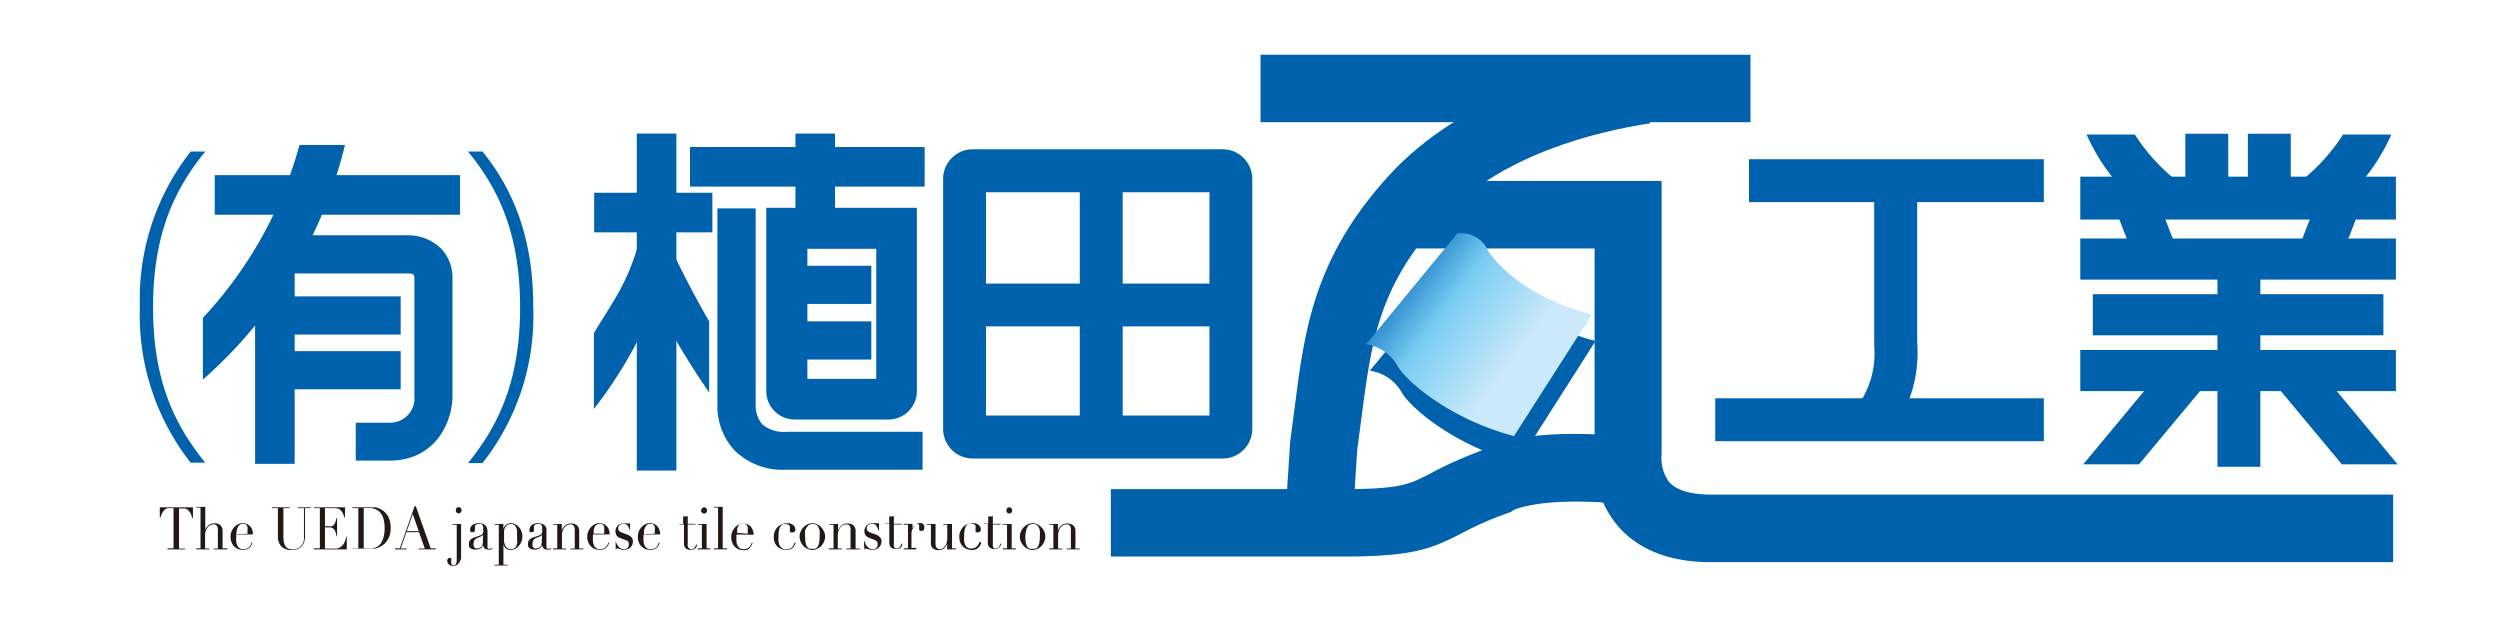
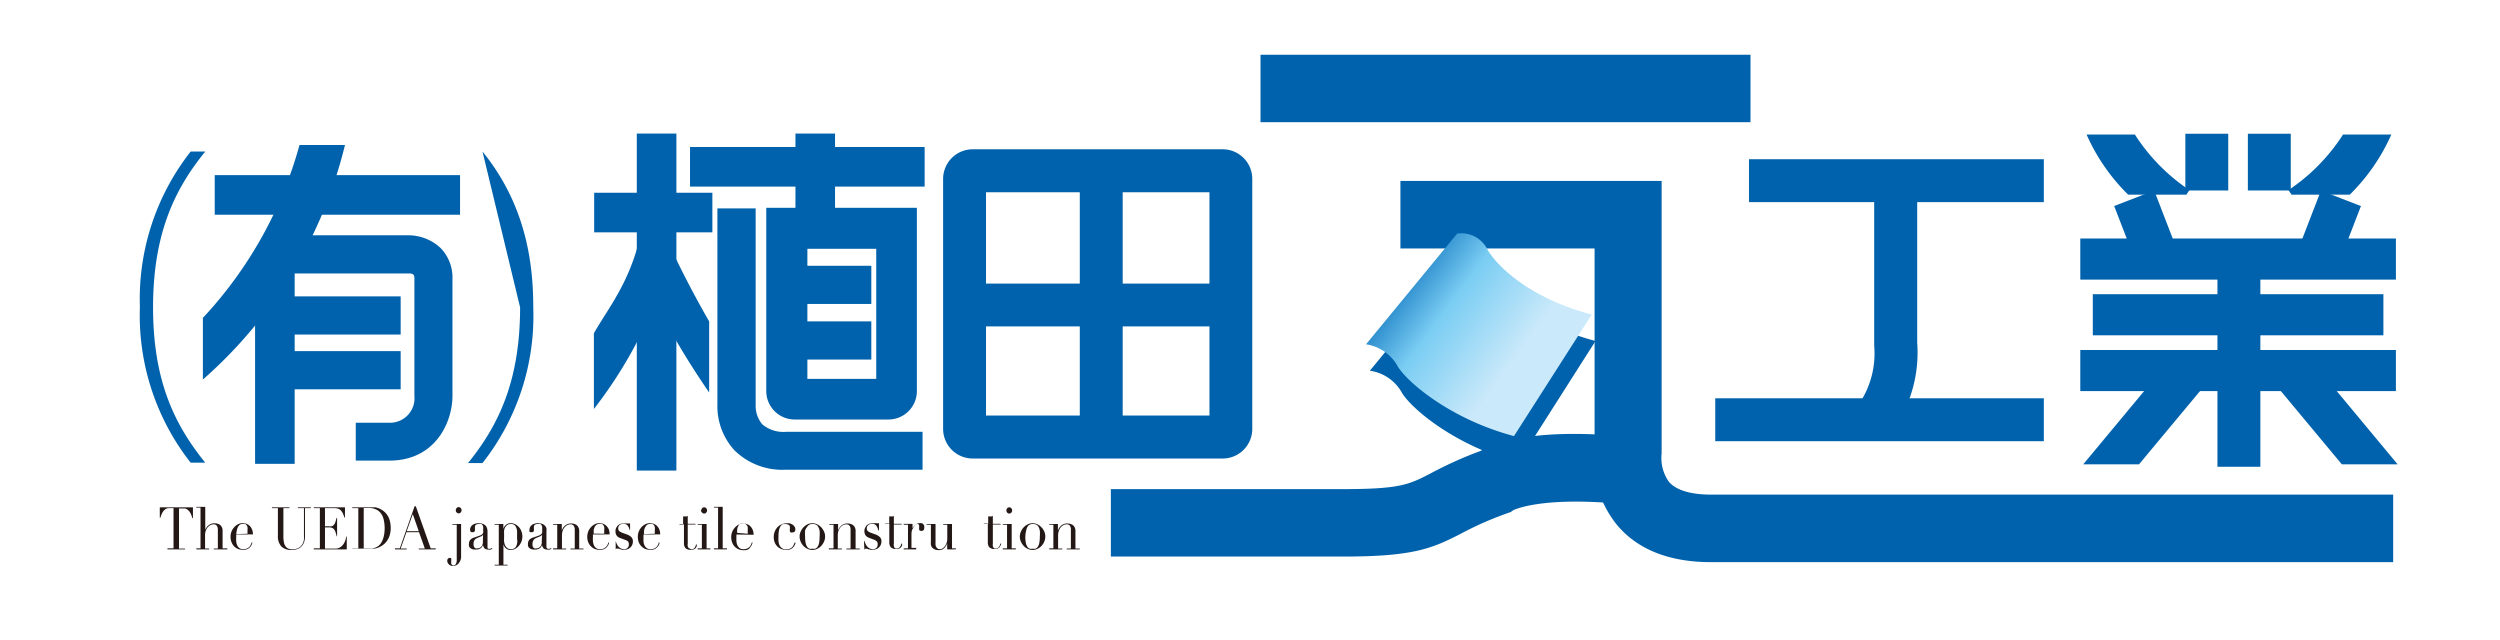
<svg xmlns="http://www.w3.org/2000/svg" width="263.94" height="67.52" viewBox="0 0 263.94 67.52">
  <defs>
    <style>
      .cls-1 {
        fill: #0062ac;
      }

      .cls-2 {
        fill: #231815;
      }

      .cls-3 {
        fill: url(#linear-gradient);
      }

      .cls-4 {
        fill: none;
      }
    </style>
    <linearGradient id="linear-gradient" x1="166.51" y1="42.74" x2="146.62" y2="28" gradientUnits="userSpaceOnUse">
      <stop offset="0.33" stop-color="#cae9fa" />
      <stop offset="0.69" stop-color="#7acdf3" />
      <stop offset="1" stop-color="#0068b7" />
    </linearGradient>
  </defs>
  <g id="レイヤー_2" data-name="レイヤー 2">
    <g id="レイヤー_1-2" data-name="レイヤー 1">
      <g>
        <path class="cls-1" d="M168.45,36c-6.63-1.75-10-5.13-11-6.84a3.06,3.06,0,0,0-3.2-1.71l-9.63,11.69A4.59,4.59,0,0,1,148,41.45c1,1.7,5.65,5.63,12.28,7.38Z" />
        <g>
          <g>
            <path class="cls-2" d="M17.68,57.89h.64V53.65H18l-.26,0a.6.6,0,0,0-.29.12,1,1,0,0,0-.28.31,2.24,2.24,0,0,0-.24.59h-.06V53.56h3.5V54.7H20.3a2.26,2.26,0,0,0-.23-.59,1,1,0,0,0-.29-.31.56.56,0,0,0-.29-.12l-.26,0H18.9v4.24h.64V58H17.68Z" />
            <path class="cls-2" d="M20.73,57.89h.44v-4.3h-.44v-.08h.94v2.43h0a1.22,1.22,0,0,1,.1-.2.8.8,0,0,1,.19-.23,1.24,1.24,0,0,1,.28-.19,1,1,0,0,1,.41-.07.93.93,0,0,1,.61.19.8.8,0,0,1,.24.64v1.81H24V58H22.57v-.09H23v-2a.7.7,0,0,0-.11-.4.37.37,0,0,0-.33-.15.72.72,0,0,0-.35.08,1,1,0,0,0-.29.24,1.2,1.2,0,0,0-.2.37,1.35,1.35,0,0,0-.07.46v1.4h.44V58H20.73Z" />
            <path class="cls-2" d="M24.94,56.43v.3a3.24,3.24,0,0,0,0,.43,1.24,1.24,0,0,0,.1.4.76.76,0,0,0,.23.3.65.65,0,0,0,.41.12,1,1,0,0,0,.41-.08.78.78,0,0,0,.26-.2.71.71,0,0,0,.14-.23.76.76,0,0,0,.07-.19h.09a.8.8,0,0,1-.07.2.83.83,0,0,1-.15.25,1,1,0,0,1-.29.23,1.06,1.06,0,0,1-.47.09,1.51,1.51,0,0,1-.53-.09,1.22,1.22,0,0,1-.7-.73,1.5,1.5,0,0,1-.1-.58,1.42,1.42,0,0,1,.1-.53,1.48,1.48,0,0,1,.28-.45,1.42,1.42,0,0,1,.41-.32,1.13,1.13,0,0,1,.51-.12,1.17,1.17,0,0,1,.35.06,1.08,1.08,0,0,1,.34.2,1,1,0,0,1,.26.37,1.19,1.19,0,0,1,.11.56Zm1.19-.08a.88.88,0,0,0,0-.16V56a1.53,1.53,0,0,0,0-.35.57.57,0,0,0-.11-.22.4.4,0,0,0-.16-.12.64.64,0,0,0-.2,0,.67.67,0,0,0-.33.08.74.74,0,0,0-.2.23A1.6,1.6,0,0,0,25,56a2.6,2.6,0,0,0-.05.39Z" />
            <path class="cls-2" d="M28.71,53.56h1.85v.09h-.64v3a2.8,2.8,0,0,0,.06.63,1.09,1.09,0,0,0,.18.42.76.76,0,0,0,.3.23,1.31,1.31,0,0,0,.41.06,1.42,1.42,0,0,0,.57-.1,1,1,0,0,0,.43-.36,1.4,1.4,0,0,0,.1-.16,1.07,1.07,0,0,0,.07-.19,1.5,1.5,0,0,0,.05-.26,3.79,3.79,0,0,0,0-.38V53.65h-.64v-.09h1.37v.09H32.2v3a1.73,1.73,0,0,1-.06.47,1.21,1.21,0,0,1-.21.45,1.18,1.18,0,0,1-.43.36,1.7,1.7,0,0,1-.73.13,1.45,1.45,0,0,1-1.06-.36,1.57,1.57,0,0,1-.37-1.13V53.65h-.63Z" />
            <path class="cls-2" d="M33.13,57.89h.64V53.65h-.64v-.09h3.29v1.08h-.06a2.61,2.61,0,0,0-.16-.43A1.41,1.41,0,0,0,36,53.9a.73.73,0,0,0-.29-.19,1.16,1.16,0,0,0-.4-.06h-1v1.91h.38a1.45,1.45,0,0,0,.32,0,.49.49,0,0,0,.23-.14.83.83,0,0,0,.16-.28,4,4,0,0,0,.13-.46h.06v1.93h-.06c0-.12-.05-.23-.08-.34a1,1,0,0,0-.12-.3.7.7,0,0,0-.21-.21.68.68,0,0,0-.34-.08h-.47v2.24h1.09a.9.9,0,0,0,.53-.15,1.1,1.1,0,0,0,.34-.34,1.6,1.6,0,0,0,.2-.42,2.74,2.74,0,0,0,.08-.36h.06V58H33.13Z" />
            <path class="cls-2" d="M37.19,57.89h.64V53.65h-.64v-.09h2l.26,0,.22,0,.23.07a2.24,2.24,0,0,1,.61.34,1.75,1.75,0,0,1,.42.48,2,2,0,0,1,.24.59,3,3,0,0,1,.08.68,2.7,2.7,0,0,1-.09.73,2,2,0,0,1-.26.58,1.72,1.72,0,0,1-.37.43,2.34,2.34,0,0,1-.47.3,1.72,1.72,0,0,1-.26.1,1.1,1.1,0,0,1-.26.06l-.28,0H37.19Zm1.21,0,.23,0h.28a2.42,2.42,0,0,0,.39,0,1.12,1.12,0,0,0,.37-.09,1.38,1.38,0,0,0,.33-.2,1.44,1.44,0,0,0,.28-.35,2.4,2.4,0,0,0,.25-.69,3.64,3.64,0,0,0,.08-.77,4,4,0,0,0-.09-.88,1.8,1.8,0,0,0-.29-.69,1.3,1.3,0,0,0-.52-.43,1.85,1.85,0,0,0-.82-.16H38.4Z" />
            <path class="cls-2" d="M41.7,57.89h.51l1.56-4.44h.13l1.57,4.44H46V58H44.21v-.09h.64l-.61-1.72H42.91l-.61,1.72h.64V58H41.7Zm1.88-3.61-.64,1.8h1.27Z" />
            <path class="cls-2" d="M47.74,55.32h.94V58.1c0,.2,0,.36,0,.49s0,.24,0,.32l-.05.2-.06.13a1.2,1.2,0,0,1-.16.25.8.8,0,0,1-.18.15.88.88,0,0,1-.2.09l-.18,0a.54.54,0,0,1-.2,0,.54.54,0,0,1-.2-.1.46.46,0,0,1-.16-.18.41.41,0,0,1-.07-.25.29.29,0,0,1,.08-.22.25.25,0,0,1,.18-.08.21.21,0,0,1,.16.06.25.25,0,0,1,0,.16.59.59,0,0,1,0,.14.5.5,0,0,0,0,.18.21.21,0,0,0,.07.18.27.27,0,0,0,.17.06.29.29,0,0,0,.26-.15,1,1,0,0,0,.08-.47V55.4h-.44Zm.38-1.45a.32.32,0,0,1,.09-.23.26.26,0,0,1,.21-.1.27.27,0,0,1,.22.1.34.34,0,0,1,0,.46.27.27,0,0,1-.22.1.26.26,0,0,1-.21-.1A.32.32,0,0,1,48.12,53.87Z" />
            <path class="cls-2" d="M52,57.91a.78.78,0,0,1-.18.11.62.62,0,0,1-.25,0,.59.59,0,0,1-.41-.12.76.76,0,0,1-.17-.36h0l-.07.14a.45.45,0,0,1-.12.16.67.67,0,0,1-.22.13,1,1,0,0,1-.36.05,1,1,0,0,1-.38-.05.66.66,0,0,1-.23-.15.38.38,0,0,1-.1-.2.75.75,0,0,1,0-.2.66.66,0,0,1,.08-.34.7.7,0,0,1,.21-.21,1,1,0,0,1,.29-.13l.32-.11.31-.11a.63.63,0,0,0,.2-.13.39.39,0,0,0,.09-.17,1.26,1.26,0,0,0,0-.3,2.13,2.13,0,0,0,0-.27.59.59,0,0,0-.06-.2.35.35,0,0,0-.14-.13.63.63,0,0,0-.23,0,.59.59,0,0,0-.31.07.25.25,0,0,0-.13.24,1.36,1.36,0,0,0,0,.2,1.37,1.37,0,0,1,0,.16.2.2,0,0,1-.06.14.22.22,0,0,1-.17.06c-.12,0-.2,0-.23-.07a.38.38,0,0,1-.05-.19.55.55,0,0,1,.06-.26.52.52,0,0,1,.17-.22.63.63,0,0,1,.28-.15,1.23,1.23,0,0,1,.39-.06,1.18,1.18,0,0,1,.45.07.86.86,0,0,1,.29.19.69.69,0,0,1,.15.28,1.06,1.06,0,0,1,.05.31v1.55c0,.12,0,.2,0,.24a.18.18,0,0,0,.15.06.31.31,0,0,0,.13,0,.33.33,0,0,0,.13-.07Zm-1-1.45h0s-.07.1-.19.16l-.43.18a.68.68,0,0,0-.29.23.69.69,0,0,0-.09.36,1.34,1.34,0,0,0,0,.2.51.51,0,0,0,.07.17.33.33,0,0,0,.13.13.41.41,0,0,0,.21,0,.5.5,0,0,0,.31-.09.6.6,0,0,0,.18-.21,1,1,0,0,0,.08-.29,1.32,1.32,0,0,0,0-.27Z" />
            <path class="cls-2" d="M52.22,59.62h.44V55.4h-.44v-.08h.92v.52h0a.9.9,0,0,1,.28-.43.77.77,0,0,1,.52-.17,1,1,0,0,1,.46.11,1.3,1.3,0,0,1,.39.31,1.28,1.28,0,0,1,.26.44,1.39,1.39,0,0,1,.1.53,1.49,1.49,0,0,1-.1.55,1.68,1.68,0,0,1-.27.45,1.52,1.52,0,0,1-.4.32,1,1,0,0,1-.48.11.67.67,0,0,1-.33-.07.63.63,0,0,1-.22-.16.81.81,0,0,1-.14-.2,1.2,1.2,0,0,1-.06-.17h0v2.16h.44v.09H52.22Zm2.37-3.06c0-.19,0-.37,0-.52a1.22,1.22,0,0,0-.11-.38.5.5,0,0,0-.2-.25.54.54,0,0,0-.33-.09.72.72,0,0,0-.35.08.63.63,0,0,0-.22.21.46.46,0,0,0-.1.18.84.84,0,0,0-.06.24,2.36,2.36,0,0,0,0,.31v.42a3,3,0,0,0,0,.42,1.56,1.56,0,0,0,.11.4.79.79,0,0,0,.23.28.61.61,0,0,0,.39.12.65.65,0,0,0,.37-.1.58.58,0,0,0,.21-.29,1.38,1.38,0,0,0,.09-.45C54.59,57,54.59,56.77,54.59,56.56Z" />
            <path class="cls-2" d="M58.23,57.91a.78.78,0,0,1-.18.11.62.62,0,0,1-.25,0,.59.59,0,0,1-.41-.12.76.76,0,0,1-.17-.36h0a.73.73,0,0,1-.06.14.61.61,0,0,1-.12.16.63.63,0,0,1-.23.13.89.89,0,0,1-.35.05,1,1,0,0,1-.38-.05.57.57,0,0,1-.23-.15.49.49,0,0,1-.11-.2,1.5,1.5,0,0,1,0-.2.66.66,0,0,1,.08-.34.53.53,0,0,1,.21-.21,1,1,0,0,1,.29-.13l.32-.11.31-.11a.57.57,0,0,0,.19-.13.32.32,0,0,0,.1-.17,1.26,1.26,0,0,0,0-.3,2.13,2.13,0,0,0,0-.27.43.43,0,0,0-.07-.2.33.33,0,0,0-.13-.13.68.68,0,0,0-.23,0,.63.63,0,0,0-.32.07.26.26,0,0,0-.12.24,1.36,1.36,0,0,0,0,.2,1.37,1.37,0,0,1,0,.16.2.2,0,0,1-.06.14.24.24,0,0,1-.17.06c-.13,0-.2,0-.24-.07a.38.38,0,0,1,0-.19.55.55,0,0,1,.06-.26.46.46,0,0,1,.17-.22.63.63,0,0,1,.28-.15,1.14,1.14,0,0,1,.39-.06,1.13,1.13,0,0,1,.44.07.77.77,0,0,1,.29.19.61.61,0,0,1,.16.28,1.06,1.06,0,0,1,0,.31v1.55c0,.12,0,.2.05.24a.18.18,0,0,0,.15.06l.13,0a.33.33,0,0,0,.13-.07Zm-1-1.45h0s-.07.1-.19.16l-.44.18a.71.71,0,0,0-.28.23.69.69,0,0,0-.1.36,1.36,1.36,0,0,0,0,.2.49.49,0,0,0,.06.17.4.4,0,0,0,.13.13.48.48,0,0,0,.22,0,.5.5,0,0,0,.31-.09.6.6,0,0,0,.18-.21,1,1,0,0,0,.08-.29c0-.1,0-.19,0-.27Z" />
            <path class="cls-2" d="M58.39,57.89h.44V55.4h-.44v-.08h.92V56h0a1.25,1.25,0,0,1,.1-.21.94.94,0,0,1,.18-.24,1.06,1.06,0,0,1,.29-.2.88.88,0,0,1,.42-.08.91.91,0,0,1,.61.19.8.8,0,0,1,.24.64v1.81h.45V58H60.23v-.09h.45v-2a.7.7,0,0,0-.11-.4.37.37,0,0,0-.33-.15.72.72,0,0,0-.35.08,1,1,0,0,0-.29.24,1.2,1.2,0,0,0-.2.37,1.35,1.35,0,0,0-.07.46v1.4h.44V58H58.39Z" />
            <path class="cls-2" d="M62.6,56.43v.3a3.24,3.24,0,0,0,0,.43,1.56,1.56,0,0,0,.1.4.76.76,0,0,0,.23.3.65.65,0,0,0,.41.12,1,1,0,0,0,.42-.08.85.85,0,0,0,.25-.2.75.75,0,0,0,.15-.23l.07-.19h.08a1.36,1.36,0,0,1-.06.2,1.17,1.17,0,0,1-.16.25,1,1,0,0,1-.29.23,1.06,1.06,0,0,1-.47.09,1.51,1.51,0,0,1-.53-.09,1.26,1.26,0,0,1-.42-.29,1.18,1.18,0,0,1-.28-.44,1.5,1.5,0,0,1-.1-.58,1.66,1.66,0,0,1,.1-.53,1.48,1.48,0,0,1,.28-.45,1.42,1.42,0,0,1,.41-.32,1.13,1.13,0,0,1,.51-.12,1.17,1.17,0,0,1,.35.06,1.08,1.08,0,0,1,.34.2,1.18,1.18,0,0,1,.27.37,1.34,1.34,0,0,1,.1.56Zm1.19-.08a.88.88,0,0,0,0-.16V56a1.53,1.53,0,0,0,0-.35.76.76,0,0,0-.1-.22.52.52,0,0,0-.17-.12.64.64,0,0,0-.2,0,.61.61,0,0,0-.32.08.66.66,0,0,0-.21.23,1.6,1.6,0,0,0-.11.33c0,.13,0,.26,0,.39Z" />
            <path class="cls-2" d="M65,57.11H65a1.82,1.82,0,0,0,.11.3,1,1,0,0,0,.43.49.84.84,0,0,0,.37.08.47.47,0,0,0,.48-.52.42.42,0,0,0-.12-.33A.93.93,0,0,0,66,57l-.45-.17-.19-.07a1.18,1.18,0,0,1-.18-.13.55.55,0,0,1-.14-.22.78.78,0,0,1-.06-.33.83.83,0,0,1,.06-.32,1.27,1.27,0,0,1,.18-.27.78.78,0,0,1,.26-.17.88.88,0,0,1,.33-.06l.21,0,.13,0,.11,0a.18.18,0,0,0,.11,0,.1.1,0,0,0,.09,0h.06V56H66.5l-.09-.26a1.26,1.26,0,0,0-.13-.23.44.44,0,0,0-.18-.15.49.49,0,0,0-.25-.06.65.65,0,0,0-.43.13.46.46,0,0,0-.15.36.35.35,0,0,0,.13.3,1.49,1.49,0,0,0,.38.19l.42.15a1.31,1.31,0,0,1,.45.27.65.65,0,0,1,.17.46,1,1,0,0,1-.06.33.75.75,0,0,1-.18.28.84.84,0,0,1-.29.2.94.94,0,0,1-.39.07.86.86,0,0,1-.23,0l-.2-.06-.16-.06-.14,0a.12.12,0,0,0-.09,0L65,58H65Z" />
            <path class="cls-2" d="M67.94,56.43v.13a.86.86,0,0,0,0,.17,3.34,3.34,0,0,0,0,.43,1,1,0,0,0,.1.4.68.68,0,0,0,.23.3.62.62,0,0,0,.4.12,1,1,0,0,0,.42-.08.78.78,0,0,0,.26-.2,1,1,0,0,0,.14-.23l.07-.19h.09a1.65,1.65,0,0,1-.07.2.7.7,0,0,1-.16.25.93.93,0,0,1-.28.23,1.06,1.06,0,0,1-.47.09,1.61,1.61,0,0,1-.54-.09,1.37,1.37,0,0,1-.42-.29,1.33,1.33,0,0,1-.28-.44,1.72,1.72,0,0,1-.09-.58,1.42,1.42,0,0,1,.1-.53,1.68,1.68,0,0,1,.27-.45,1.46,1.46,0,0,1,.42-.32,1.1,1.1,0,0,1,.51-.12,1.11,1.11,0,0,1,.34.06,1.13,1.13,0,0,1,.35.2,1.16,1.16,0,0,1,.26.37,1.33,1.33,0,0,1,.11.56Zm1.19-.08a.86.86,0,0,0,0-.16V56a1.12,1.12,0,0,0,0-.35.45.45,0,0,0-.1-.22.48.48,0,0,0-.16-.12.66.66,0,0,0-.21,0,.63.63,0,0,0-.32.08.74.74,0,0,0-.2.23A1.17,1.17,0,0,0,68,56a1.74,1.74,0,0,0,0,.39Z" />
            <path class="cls-2" d="M71.68,55.32h.44v-.8l.09,0,.13,0a.33.33,0,0,0,.15,0,.19.19,0,0,0,.12-.07v.85h.82v.08h-.82v2a.72.72,0,0,0,0,.28.34.34,0,0,0,.08.17.21.21,0,0,0,.11.08L73,58a.44.44,0,0,0,.33-.16.82.82,0,0,0,.15-.36l.08,0a.83.83,0,0,1,0,.18.87.87,0,0,1-.1.19.45.45,0,0,1-.19.14.52.52,0,0,1-.29.06.84.84,0,0,1-.6-.17.75.75,0,0,1-.17-.51v-2h-.44Z" />
            <path class="cls-2" d="M73.66,57.89h.44V55.4h-.44v-.08h.94v2.57H75V58H73.66Zm.38-4a.32.32,0,0,1,.09-.23.26.26,0,0,1,.21-.1.27.27,0,0,1,.22.1.34.34,0,0,1,0,.46.27.27,0,0,1-.22.1.26.26,0,0,1-.21-.1A.32.32,0,0,1,74,53.87Z" />
            <path class="cls-2" d="M75.37,57.89h.44v-4.3h-.44v-.08h.93v4.38h.45V58H75.37Z" />
            <path class="cls-2" d="M77.75,56.43v.13a.86.86,0,0,0,0,.17,3.34,3.34,0,0,0,0,.43,1.24,1.24,0,0,0,.1.4.76.76,0,0,0,.23.3.63.63,0,0,0,.4.12,1,1,0,0,0,.42-.08.78.78,0,0,0,.26-.2,1,1,0,0,0,.14-.23,1.6,1.6,0,0,0,.07-.19h.09a1.65,1.65,0,0,1-.07.2.83.83,0,0,1-.15.25A1,1,0,0,1,79,58a1.06,1.06,0,0,1-.47.09A1.51,1.51,0,0,1,78,58a1.3,1.3,0,0,1-.43-.29,1.16,1.16,0,0,1-.27-.44,1.5,1.5,0,0,1-.1-.58,1.42,1.42,0,0,1,.1-.53,1.48,1.48,0,0,1,.28-.45,1.3,1.3,0,0,1,.41-.32,1.13,1.13,0,0,1,.51-.12,1.11,1.11,0,0,1,.34.06,1,1,0,0,1,.35.2,1.16,1.16,0,0,1,.26.37,1.33,1.33,0,0,1,.11.56Zm1.19-.08a.86.86,0,0,0,0-.16V56a1.62,1.62,0,0,0,0-.35.57.57,0,0,0-.11-.22.48.48,0,0,0-.16-.12.71.71,0,0,0-.53,0,.74.74,0,0,0-.2.23,1.17,1.17,0,0,0-.11.33,2.6,2.6,0,0,0,0,.39Z" />
            <path class="cls-2" d="M84,57.29a.8.8,0,0,1-.07.2.83.83,0,0,1-.15.25,1,1,0,0,1-.29.23,1.06,1.06,0,0,1-.47.09,1.41,1.41,0,0,1-.45-.07,1.26,1.26,0,0,1-.44-.24,1.31,1.31,0,0,1-.32-.43,1.59,1.59,0,0,1-.12-.66,1.53,1.53,0,0,1,.39-1,1.39,1.39,0,0,1,.43-.3,1.31,1.31,0,0,1,.52-.11,1.17,1.17,0,0,1,.32,0,1.34,1.34,0,0,1,.3.12.8.8,0,0,1,.23.22.58.58,0,0,1,.09.33.32.32,0,0,1-.08.21.31.31,0,0,1-.22.08.41.41,0,0,1-.19,0,.18.18,0,0,1-.09-.16.69.69,0,0,1,0-.22.58.58,0,0,0,0-.2.23.23,0,0,0-.13-.22.62.62,0,0,0-.31-.08l-.26,0a.51.51,0,0,0-.25.18,1.15,1.15,0,0,0-.18.4,3.07,3.07,0,0,0-.07.75,4,4,0,0,0,0,.5,1.43,1.43,0,0,0,.11.41.72.72,0,0,0,.23.28A.67.67,0,0,0,83,58a1,1,0,0,0,.41-.08.78.78,0,0,0,.26-.2.71.71,0,0,0,.14-.23.76.76,0,0,0,.07-.19Z" />
            <path class="cls-2" d="M84.42,56.65a1.18,1.18,0,0,1,.13-.56,1.34,1.34,0,0,1,.31-.45,1.52,1.52,0,0,1,.43-.3,1.17,1.17,0,0,1,.47-.1,1.14,1.14,0,0,1,.47.1,1.43,1.43,0,0,1,.44.3,1.5,1.5,0,0,1,.31.45,1.18,1.18,0,0,1,.13.56,1.26,1.26,0,0,1-.12.55,1.77,1.77,0,0,1-.3.45,1.39,1.39,0,0,1-.43.3,1.1,1.1,0,0,1-.5.11,1.09,1.09,0,0,1-.49-.11,1.28,1.28,0,0,1-.43-.3,1.37,1.37,0,0,1-.3-.45A1.26,1.26,0,0,1,84.42,56.65Zm.58,0a3.24,3.24,0,0,0,.06.7,1.07,1.07,0,0,0,.17.4.51.51,0,0,0,.24.18.93.93,0,0,0,.29,0,.94.94,0,0,0,.3,0,.51.51,0,0,0,.24-.18,1.07,1.07,0,0,0,.17-.4,3.24,3.24,0,0,0,.06-.7,3.57,3.57,0,0,0,0-.62,1.22,1.22,0,0,0-.15-.41.48.48,0,0,0-.24-.23.69.69,0,0,0-.34-.07.74.74,0,0,0-.34.07.58.58,0,0,0-.24.23A1.22,1.22,0,0,0,85,56,3.57,3.57,0,0,0,85,56.65Z" />
            <path class="cls-2" d="M87.51,57.89H88V55.4h-.45v-.08h.93V56h0c0-.06.06-.12.1-.21a1.88,1.88,0,0,1,.18-.24,1.06,1.06,0,0,1,.29-.2.88.88,0,0,1,.42-.08,1,1,0,0,1,.62.19.8.8,0,0,1,.24.64v1.81h.44V58H89.36v-.09h.44v-2a.7.7,0,0,0-.1-.4.41.41,0,0,0-.34-.15.74.74,0,0,0-.35.08,1.09,1.09,0,0,0-.29.24,1.46,1.46,0,0,0-.2.37,1.64,1.64,0,0,0-.07.46v1.4h.44V58H87.51Z" />
            <path class="cls-2" d="M91.21,57.11h.06c0,.1.07.2.11.3a1.17,1.17,0,0,0,.17.28,1.09,1.09,0,0,0,.26.21.84.84,0,0,0,.37.08.48.48,0,0,0,.33-.12.49.49,0,0,0,.15-.4.42.42,0,0,0-.12-.33.93.93,0,0,0-.26-.15l-.45-.17-.18-.07-.19-.13a.55.55,0,0,1-.14-.22.78.78,0,0,1-.06-.33.68.68,0,0,1,.07-.32,1,1,0,0,1,.17-.27.9.9,0,0,1,.26-.17,1,1,0,0,1,.34-.06l.2,0,.14,0,.1,0a.2.2,0,0,0,.11,0,.1.1,0,0,0,.09,0h.06V56h-.06l-.09-.26a2.42,2.42,0,0,0-.12-.23.54.54,0,0,0-.43-.21.61.61,0,0,0-.43.13.44.44,0,0,0-.16.36.38.38,0,0,0,.13.3,1.41,1.41,0,0,0,.39.19l.42.15a1.37,1.37,0,0,1,.44.27.61.61,0,0,1,.17.46,1,1,0,0,1-.06.33.87.87,0,0,1-.47.48.94.94,0,0,1-.39.07.86.86,0,0,1-.23,0L91.72,58l-.17-.06a.35.35,0,0,0-.14,0,.12.12,0,0,0-.09,0l0,.06h-.06Z" />
            <path class="cls-2" d="M93.44,55.32h.44v-.8l.09,0,.13,0a.33.33,0,0,0,.15,0,.19.19,0,0,0,.12-.07v.85h.82v.08h-.82v2a.72.72,0,0,0,0,.28.34.34,0,0,0,.08.17.21.21,0,0,0,.11.08l.12,0a.4.4,0,0,0,.32-.16.73.73,0,0,0,.16-.36l.08,0a.83.83,0,0,1,0,.18.87.87,0,0,1-.1.19.45.45,0,0,1-.19.14.52.52,0,0,1-.29.06.84.84,0,0,1-.6-.17.75.75,0,0,1-.17-.51v-2h-.44Z" />
            <path class="cls-2" d="M95.41,57.89h.45V55.4h-.45v-.09h.93v.62h0a1.45,1.45,0,0,1,.08-.21,1,1,0,0,1,.14-.23,1,1,0,0,1,.22-.18.63.63,0,0,1,.32-.07.56.56,0,0,1,.23,0,.48.48,0,0,1,.16.12.46.46,0,0,1,.09.17.57.57,0,0,1,0,.18q0,.21-.09.27a.27.27,0,0,1-.2.07c-.16,0-.25-.05-.25-.17a.28.28,0,0,1,0-.09l0-.07a.14.14,0,0,0,0-.07.39.39,0,0,0,0-.13.18.18,0,0,0-.21-.2.34.34,0,0,0-.19.08.81.81,0,0,0-.2.21,1.42,1.42,0,0,0-.15.35,1.6,1.6,0,0,0-.06.46v1.42h.5V58H95.41Z" />
            <path class="cls-2" d="M100.88,58H100v-.63h0a1.15,1.15,0,0,1-.12.25,1,1,0,0,1-.18.23.74.74,0,0,1-.25.17.81.81,0,0,1-.33.06,1,1,0,0,1-.37-.05,1.2,1.2,0,0,1-.23-.12l-.09-.08a.36.36,0,0,1-.08-.12.65.65,0,0,1-.07-.21,1.45,1.45,0,0,1,0-.32V55.4h-.45v-.08h.94v1.9a2.66,2.66,0,0,0,0,.3.62.62,0,0,0,.08.24.57.57,0,0,0,.15.16.43.43,0,0,0,.24.06.52.52,0,0,0,.26-.08.9.9,0,0,0,.25-.23,1.23,1.23,0,0,0,.19-.36,1.41,1.41,0,0,0,.07-.47V55.4h-.43v-.08h.93v2.57h.44Z" />
-             <path class="cls-2" d="M103.59,57.29a.8.8,0,0,1-.07.2.83.83,0,0,1-.15.25,1,1,0,0,1-.29.23,1.06,1.06,0,0,1-.47.09,1.51,1.51,0,0,1-.46-.07,1.23,1.23,0,0,1-.75-.67,1.59,1.59,0,0,1-.12-.66,1.3,1.3,0,0,1,.11-.56,1.48,1.48,0,0,1,.28-.45,1.28,1.28,0,0,1,.43-.3,1.31,1.31,0,0,1,.52-.11,1.22,1.22,0,0,1,.32,0,1.34,1.34,0,0,1,.3.12.66.66,0,0,1,.22.22.58.58,0,0,1,.09.33.31.31,0,0,1-.07.21.34.34,0,0,1-.23.08.39.39,0,0,1-.18,0A.18.18,0,0,1,103,56a.69.69,0,0,1,0-.22.58.58,0,0,0,0-.2.25.25,0,0,0-.13-.22.62.62,0,0,0-.31-.08l-.26,0a.51.51,0,0,0-.25.18,1,1,0,0,0-.18.4,3,3,0,0,0-.08.75,3.9,3.9,0,0,0,0,.5,1.43,1.43,0,0,0,.11.41.65.65,0,0,0,.23.28.67.67,0,0,0,.39.11,1,1,0,0,0,.41-.08.78.78,0,0,0,.26-.2.71.71,0,0,0,.14-.23,1.6,1.6,0,0,0,.07-.19Z" />
            <path class="cls-2" d="M103.89,55.32h.44v-.8l.09,0,.13,0a.33.33,0,0,0,.15,0,.19.19,0,0,0,.12-.07v.85h.82v.08h-.82v2a1,1,0,0,0,0,.28.45.45,0,0,0,.08.17.21.21,0,0,0,.11.08l.12,0a.44.44,0,0,0,.33-.16.82.82,0,0,0,.15-.36l.09,0s0,.11-.06.18a.87.87,0,0,1-.1.19.45.45,0,0,1-.19.14.52.52,0,0,1-.29.06.84.84,0,0,1-.6-.17.75.75,0,0,1-.17-.51v-2h-.44Z" />
            <path class="cls-2" d="M105.87,57.89h.45V55.4h-.45v-.08h.94v2.57h.44V58h-1.38Zm.38-4a.32.32,0,0,1,.09-.23.27.27,0,0,1,.22-.1.26.26,0,0,1,.21.1.34.34,0,0,1,0,.46.26.26,0,0,1-.21.1.27.27,0,0,1-.22-.1A.32.32,0,0,1,106.25,53.87Z" />
            <path class="cls-2" d="M107.67,56.65a1.32,1.32,0,0,1,.13-.56,1.5,1.5,0,0,1,.31-.45,1.43,1.43,0,0,1,.44-.3,1.14,1.14,0,0,1,.47-.1,1.17,1.17,0,0,1,.47.1,1.39,1.39,0,0,1,.43.3,1.52,1.52,0,0,1,.32.45,1.31,1.31,0,0,1,.12.56,1.26,1.26,0,0,1-.12.55,1.37,1.37,0,0,1-.3.45,1.28,1.28,0,0,1-.43.3,1.06,1.06,0,0,1-.49.11,1.1,1.1,0,0,1-.5-.11,1.39,1.39,0,0,1-.43-.3,1.77,1.77,0,0,1-.3-.45A1.26,1.26,0,0,1,107.67,56.65Zm.58,0a3.24,3.24,0,0,0,.06.7,1.26,1.26,0,0,0,.17.4.51.51,0,0,0,.24.18.94.94,0,0,0,.3,0,.93.93,0,0,0,.29,0,.51.51,0,0,0,.24-.18,1.07,1.07,0,0,0,.17-.4,3.24,3.24,0,0,0,.06-.7,3.57,3.57,0,0,0,0-.62,1.22,1.22,0,0,0-.14-.41.58.58,0,0,0-.24-.23.74.74,0,0,0-.34-.07.71.71,0,0,0-.34.07.48.48,0,0,0-.24.23,1,1,0,0,0-.14.41A2.72,2.72,0,0,0,108.25,56.65Z" />
            <path class="cls-2" d="M110.77,57.89h.44V55.4h-.44v-.08h.92V56h0l.1-.21a1.88,1.88,0,0,1,.18-.24,1.24,1.24,0,0,1,.29-.2.93.93,0,0,1,.42-.08,1,1,0,0,1,.62.19.8.8,0,0,1,.24.64v1.81H114V58h-1.38v-.09h.44v-2a.7.7,0,0,0-.1-.4.37.37,0,0,0-.33-.15.69.69,0,0,0-.35.08,1.13,1.13,0,0,0-.3.24,1.18,1.18,0,0,0-.19.37,1.34,1.34,0,0,0-.08.46v1.4h.45V58h-1.38Z" />
          </g>
          <g>
            <rect class="cls-1" x="133.08" y="5.78" width="51.73" height="7.12" />
-             <path class="cls-1" d="M146.63,18.54c-7.95,8.7-8.92,16.4-9.95,24.54l-.49,3.72,0,.16-.45,7,7.11.46s.43-6.7.44-6.92l.47-3.57c1-7.59,1.72-13.59,8.15-20.62s16.68-9.42,22.29-10.29l-1.1-7C166.55,7,154.42,10,146.63,18.54Z" />
            <path class="cls-1" d="M171.91,19.1H147.85v7.13h20.5V47.14a11.21,11.21,0,0,0-.07,1.23,10.92,10.92,0,0,0,2.46,7.08c2.19,2.59,5.53,3.9,9.92,3.9h72V52.22h-72c-1.5,0-3.49-.23-4.46-1.35a4.32,4.32,0,0,1-.77-3l0-.28V19.1Z" />
            <path class="cls-1" d="M21.67,16c-3.1,3.82-5.51,8.47-5.51,16.45S18.57,45,21.67,48.85H20.13a25.17,25.17,0,0,1-5.36-16.44A25.18,25.18,0,0,1,20.13,16Z" />
-             <path class="cls-1" d="M50.94,16c4.63,5.69,5.36,11.9,5.36,16.45a25.12,25.12,0,0,1-5.36,16.44H49.41c3.09-3.82,5.5-8.47,5.5-16.44S52.5,19.78,49.41,16Z" />
+             <path class="cls-1" d="M50.94,16c4.63,5.69,5.36,11.9,5.36,16.45a25.12,25.12,0,0,1-5.36,16.44H49.41c3.09-3.82,5.5-8.47,5.5-16.44Z" />
            <rect class="cls-1" x="22.67" y="18.49" width="25.9" height="4.18" />
            <rect class="cls-1" x="72.85" y="15.52" width="24.77" height="4.18" />
            <rect class="cls-1" x="62.73" y="20.35" width="12.48" height="4.18" />
            <rect class="cls-1" x="67.23" y="14.1" width="4.18" height="35.58" />
            <rect class="cls-1" x="114" y="17.67" width="4.53" height="29.07" />
            <rect class="cls-1" x="101.72" y="29.94" width="29.07" height="4.52" />
            <rect class="cls-1" x="83.98" y="14.1" width="4.18" height="8.99" />
            <rect class="cls-1" x="26.93" y="27.74" width="4.18" height="21.23" />
            <path class="cls-1" d="M29,28.87H43.19c.56,0,.56.28.56.56V41.81a2.58,2.58,0,0,1-2.65,2.82H37.56v4H41.1c4.9,0,6.67-4.09,6.67-6.84V29.43a4.46,4.46,0,0,0-1.25-3.24,5,5,0,0,0-3.33-1.35H29Z" />
            <rect class="cls-1" x="29.75" y="31.29" width="12.55" height="4.03" />
            <rect class="cls-1" x="29.75" y="37.07" width="12.55" height="4.03" />
            <rect class="cls-1" x="83.11" y="28.06" width="8.88" height="4.03" />
            <rect class="cls-1" x="83.11" y="33.93" width="8.88" height="4.03" />
            <path class="cls-1" d="M21.42,33.56v6.51a48,48,0,0,0,15-24.76h-4.8A43.64,43.64,0,0,1,21.42,33.56Z" />
            <g>
              <path class="cls-1" d="M68,22.79c-.94,6.37-3.51,9.27-5.3,12.39v8a47,47,0,0,0,7.05-12.73C68.41,27.8,68,22.79,68,22.79Z" />
              <path class="cls-1" d="M71.24,27.06c-.56,1.94-1.17,3.74-1.8,5.38a86.67,86.67,0,0,0,5.43,9V33.93C73.21,31.06,71.9,28.43,71.24,27.06Z" />
            </g>
            <path class="cls-1" d="M94.68,21.94H80.9V41.29a3,3,0,0,0,3,3H93.8a3,3,0,0,0,3-3V21.94Zm-2.17,4.33V40H85.24V26.27Z" />
            <path class="cls-1" d="M75.74,22V42.67a6.92,6.92,0,0,0,1.78,4.85A7.2,7.2,0,0,0,83,49.59h14.4v-4H83a3.46,3.46,0,0,1-2.52-.79,3,3,0,0,1-.7-1.91V22Z" />
            <path class="cls-1" d="M102.69,15.76a3.13,3.13,0,0,0-3.12,3.13V45.28a3.13,3.13,0,0,0,3.12,3.13h26.4a3.13,3.13,0,0,0,3.12-3.13V18.89a3.13,3.13,0,0,0-3.12-3.13Zm25,4.54V43.87H104.1V20.3Z" />
            <rect class="cls-1" x="184.65" y="16.81" width="31.13" height="4.53" />
            <rect class="cls-1" x="181.09" y="42.05" width="34.69" height="4.53" />
            <g>
              <path class="cls-1" d="M202.41,36.16v.11l0-.27s0,.11,0,.16V20.47h-4.54V36.39l0,.13a9.44,9.44,0,0,1-2.44,7.18h5.46A14.23,14.23,0,0,0,202.41,36.16Z" />
              <path class="cls-1" d="M202.41,36.27v-.11s0-.11,0-.16Z" />
            </g>
-             <rect class="cls-1" x="219.63" y="18.65" width="33.32" height="4.53" />
            <rect class="cls-1" x="219.63" y="25.18" width="33.32" height="4.34" />
            <rect class="cls-1" x="220.95" y="31.06" width="30.68" height="4.34" />
            <rect class="cls-1" x="230.72" y="14.12" width="4.53" height="5.99" />
            <rect class="cls-1" x="237.32" y="14.12" width="4.53" height="5.99" />
            <g>
              <path class="cls-1" d="M225.39,14.2h-5.1a20.61,20.61,0,0,0,4.39,6.35h6.15l.32-.48A20.07,20.07,0,0,1,225.39,14.2Z" />
              <path class="cls-1" d="M247.37,14.2a20.07,20.07,0,0,1-5.76,5.87l.32.48h6.15a20.61,20.61,0,0,0,4.39-6.35Z" />
            </g>
            <rect class="cls-1" x="224.21" y="20.72" width="4.53" height="6.42" transform="translate(6.58 83.17) rotate(-21.11)" />
            <rect class="cls-1" x="242.77" y="21.66" width="6.42" height="4.53" transform="translate(135.04 244.77) rotate(-68.88)" />
            <rect class="cls-1" x="219.63" y="36.95" width="33.32" height="4.34" />
            <rect class="cls-1" x="234.11" y="28.68" width="4.53" height="20.6" />
            <g>
              <polyline class="cls-1" points="228.61 38.59 219.94 49.02 225.83 49.02 233.09 40.3 231.04 38.59" />
              <polygon class="cls-1" points="242.03 38.59 239.98 40.3 247.24 49.02 253.13 49.02 244.46 38.59 242.03 38.59" />
            </g>
            <path class="cls-1" d="M156.33,47.6A41.94,41.94,0,0,0,151,50c-2.25,1.16-3.19,1.64-9.25,1.64H117.28v7.12h24.47c7.44,0,9.41-.83,12.51-2.43a35.21,35.21,0,0,1,4.81-2.12l.44-.16.31-.22c.09,0,2.77-1.39,11-.66l.63-7.1C162.09,45.21,157.93,46.69,156.33,47.6Z" />
          </g>
        </g>
        <path class="cls-3" d="M168.05,33.21c-6.63-1.75-10-5.14-11-6.84a3.07,3.07,0,0,0-3.21-1.71l-9.62,11.69a4.59,4.59,0,0,1,3.33,2.3c1,1.71,5.66,5.64,12.29,7.39Z" />
        <rect class="cls-4" width="263.94" height="67.52" />
      </g>
    </g>
  </g>
</svg>